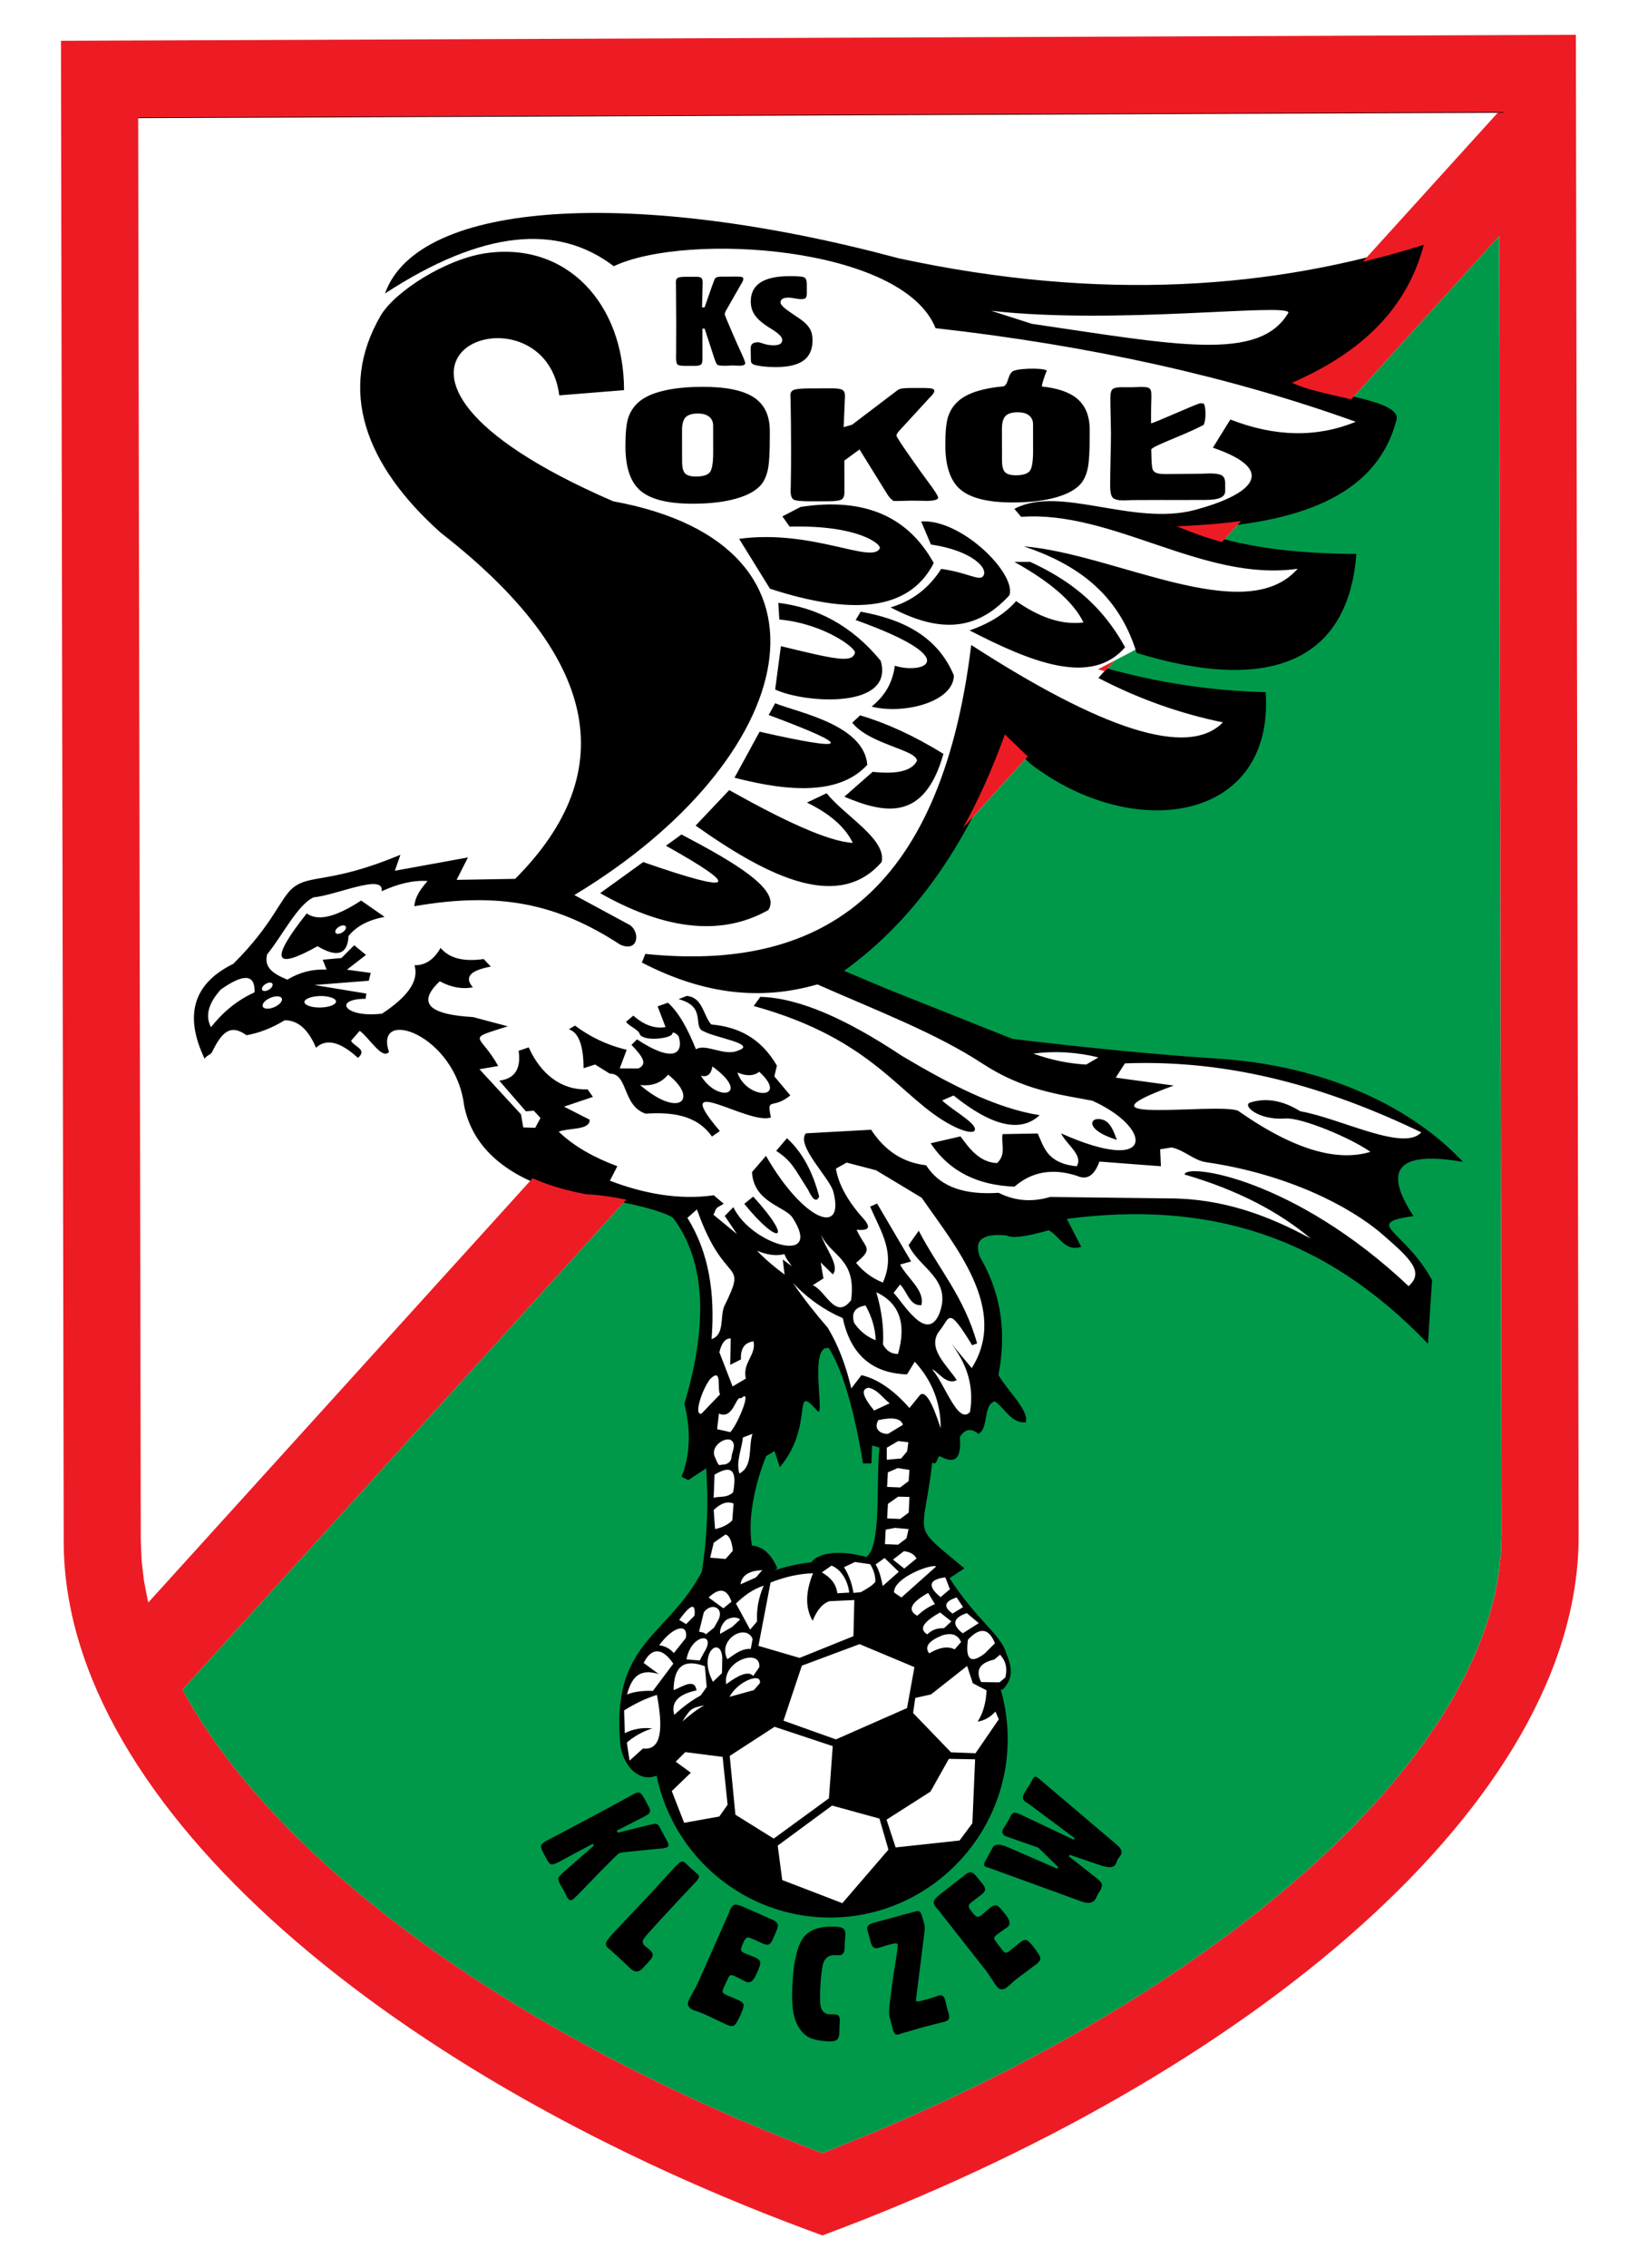
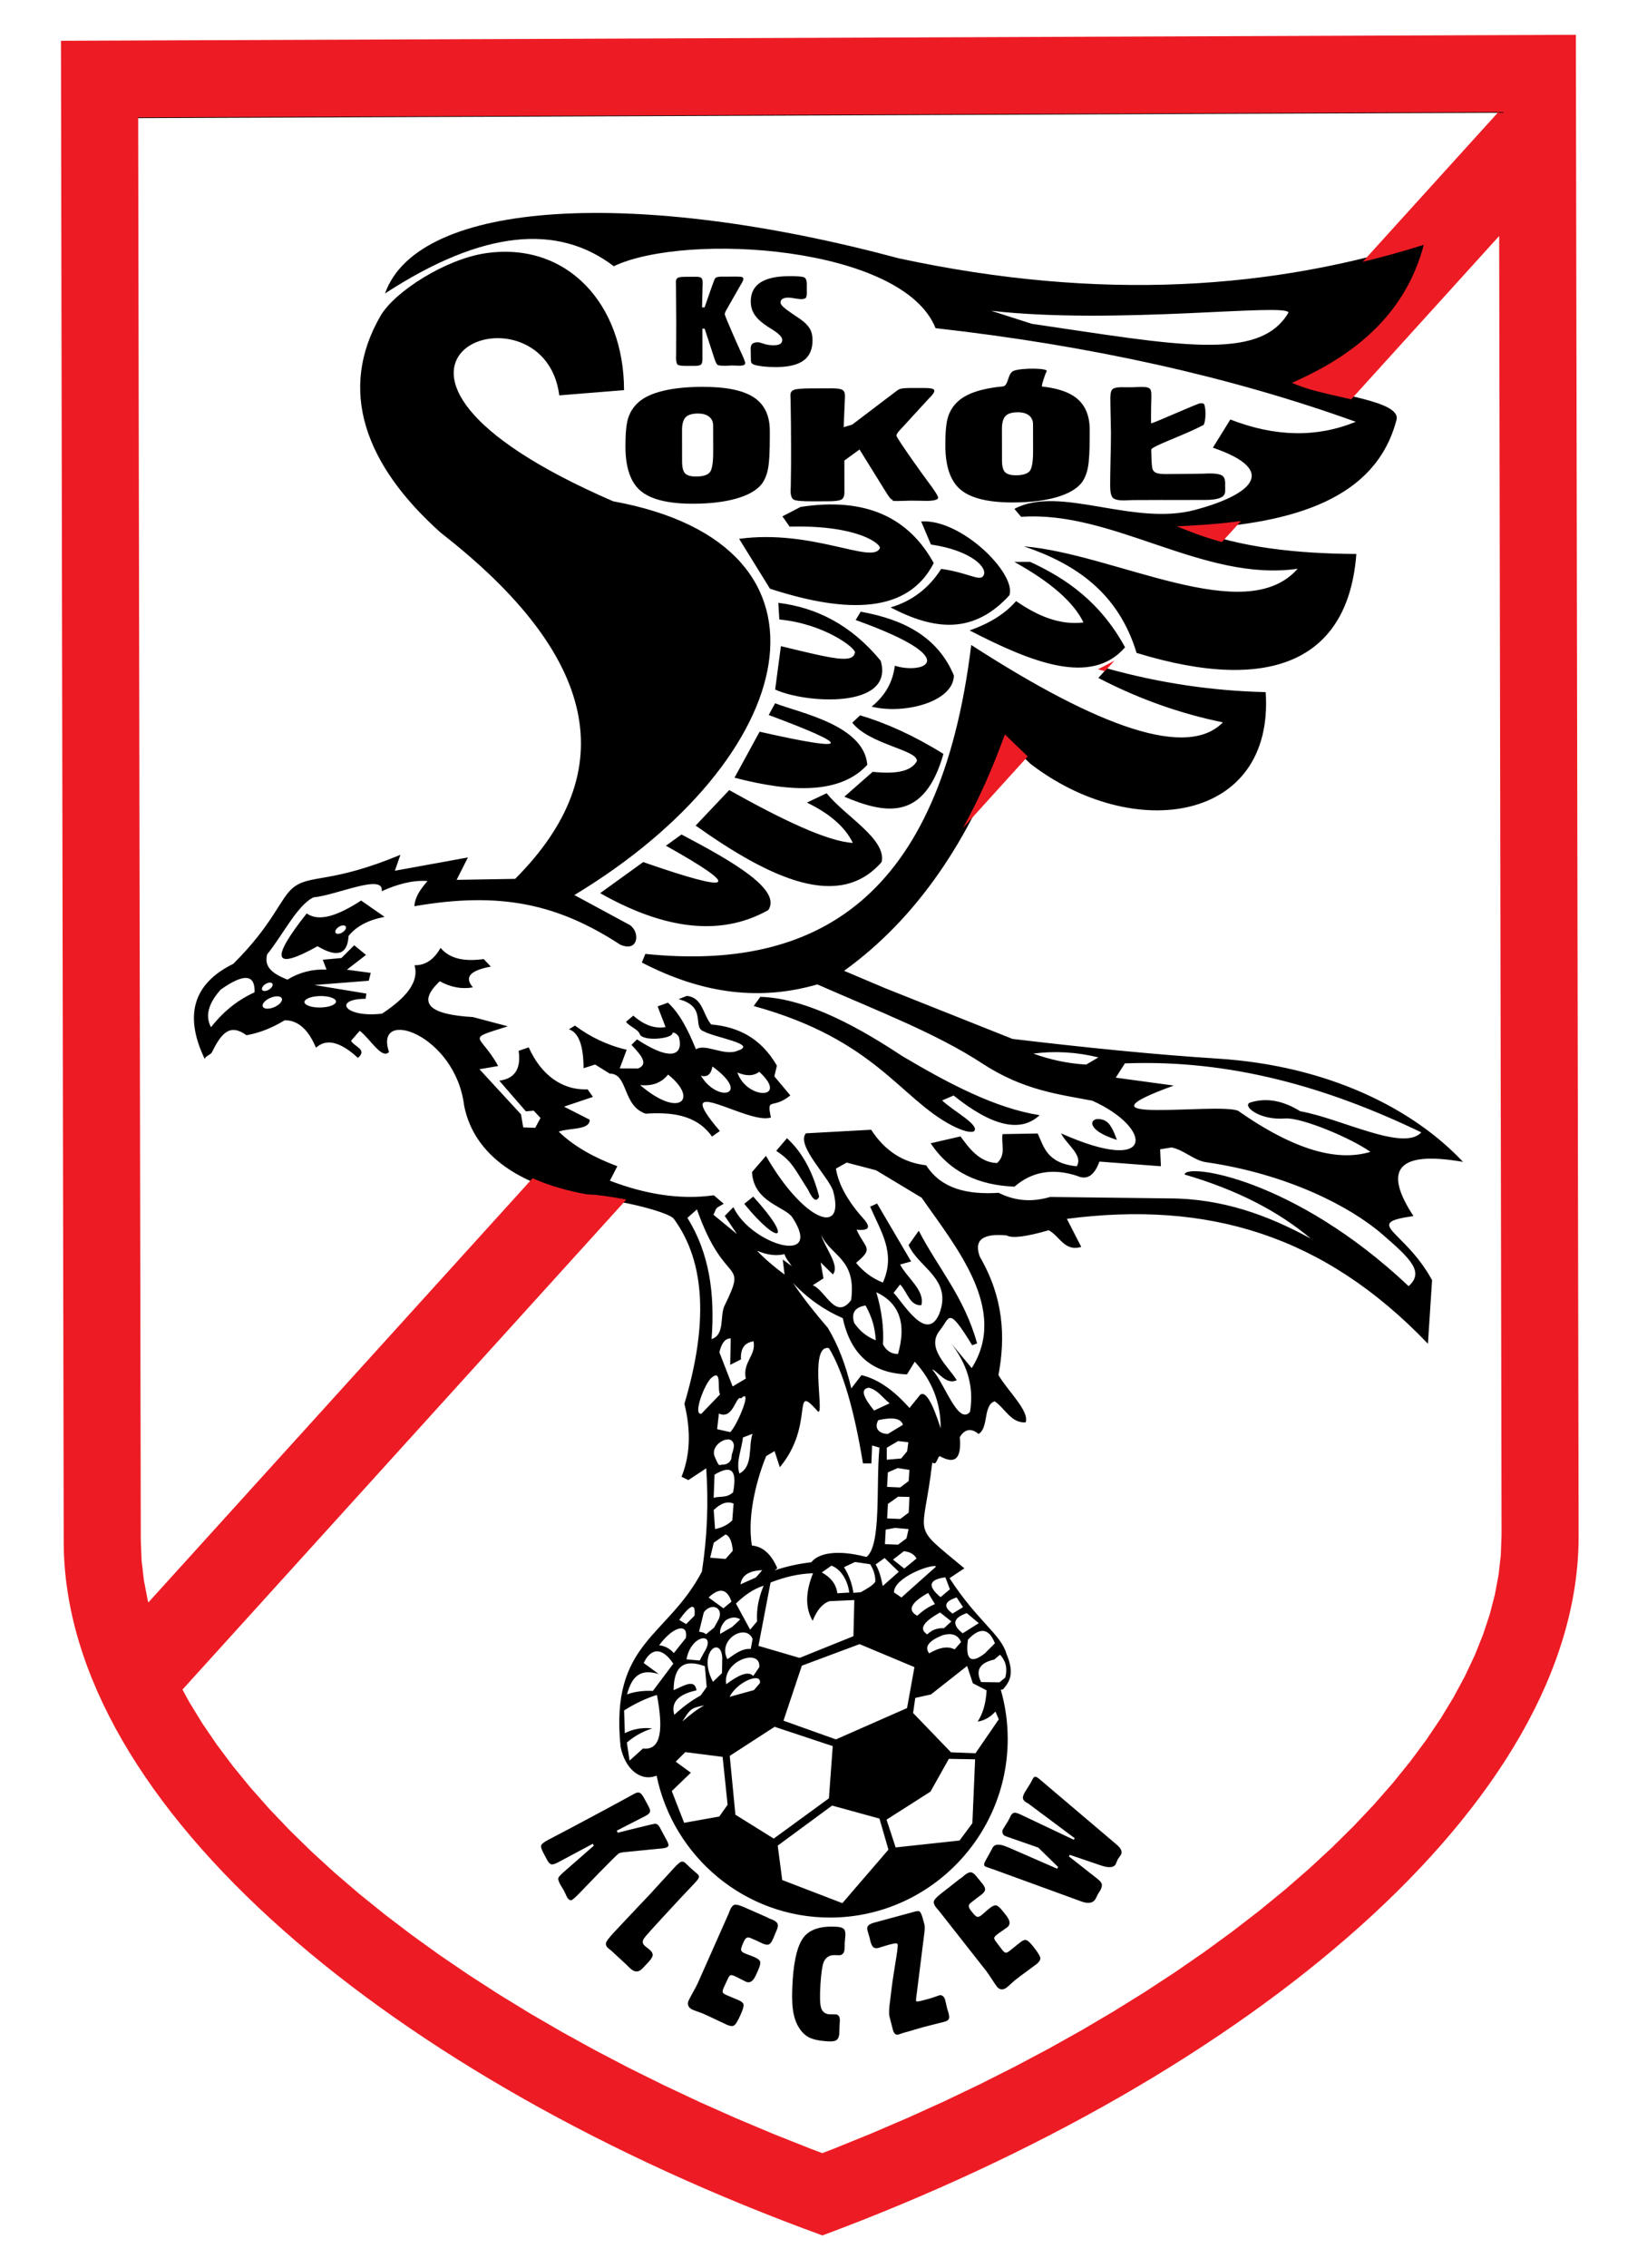
<svg xmlns="http://www.w3.org/2000/svg" width="194" height="267" viewBox="0 0 194 267" fill="none">
  <g filter="url(#filter0_d_782_5834)">
    <path d="M187.491 10.839L18.509 11.504L18.826 185.054L38.624 219.441L106.531 256.099L168.136 218.931L187.808 184.39L187.491 10.839Z" fill="white" stroke="black" stroke-width="1.058" />
-     <path fill-rule="evenodd" clip-rule="evenodd" d="M184.159 25.893L184.438 178.806L184.348 181.229L184.091 183.508L183.659 185.82L183.049 188.17L182.258 190.558L181.285 192.983L180.129 195.44L178.791 197.926L177.269 200.431L175.567 202.956L173.687 205.492L171.633 208.033L169.407 210.572L167.013 213.108L164.457 215.634L161.747 218.142L158.882 220.629L155.87 223.092L152.715 225.526L149.425 227.927L146.003 230.289L142.456 232.612L138.789 234.889L135.009 237.117L131.118 239.293L127.124 241.415L123.03 243.478L118.845 245.481L114.575 247.416L110.22 249.286L105.79 251.083L104.428 251.606L103.064 251.094L98.627 249.331L94.266 247.496L89.988 245.594L85.796 243.624L81.695 241.594L77.693 239.503L73.794 237.358L70.006 235.16L66.331 232.911L62.776 230.616L59.346 228.281L56.047 225.906L52.882 223.497L49.861 221.058L46.988 218.594L44.268 216.106L41.703 213.601L39.301 211.084L37.065 208.562L35.002 206.037L33.112 203.517L31.401 201.005L29.871 198.511L29.064 197.031L81.338 139.35C82.717 139.633 86.647 140.519 87.265 141.375C87.487 141.677 87.698 141.988 87.897 142.306C89.646 145.107 90.36 148.311 90.438 151.587C90.484 153.472 90.32 155.366 90.025 157.228C89.695 159.311 89.198 161.372 88.6 163.394C89.276 166.187 89.347 169.062 88.35 171.779L88.627 171.914L91.111 170.279L91.156 170.95C91.43 175.071 91.27 179.113 90.641 183.199L90.631 183.263L90.6 183.322C89.681 185.073 88.554 186.584 87.248 188.063C86.152 189.303 84.968 190.48 83.938 191.775C82.812 193.191 81.989 194.634 81.488 196.38C80.815 198.725 80.818 201.276 81.061 203.683C81.22 204.482 81.532 205.294 82.047 205.933C82.438 206.418 82.961 206.814 83.588 206.928C83.991 207.002 84.391 206.949 84.771 206.797L85.208 206.623L85.302 207.082C87.251 216.583 95.66 223.517 105.419 223.478C116.76 223.434 125.902 214.097 125.882 202.811C125.878 200.898 125.609 198.996 125.081 197.158L124.953 196.715L125.412 196.66C125.445 196.656 125.479 196.651 125.512 196.646C125.555 196.594 125.598 196.542 125.641 196.488C125.949 196.099 126.164 195.718 126.226 195.217C126.318 194.472 126.044 193.634 125.757 192.959L125.747 192.935L125.74 192.909C125.588 192.358 125.292 191.865 124.955 191.408C124.508 190.801 123.981 190.231 123.476 189.673C122.789 188.916 122.109 188.159 121.46 187.368C120.61 186.33 119.822 185.251 119.093 184.126L118.883 183.8L120.514 182.718C119.999 182.291 119.482 181.867 118.967 181.439C118.499 181.05 118.028 180.658 117.581 180.246C116.991 179.701 116.393 179.084 116.145 178.302C115.871 177.438 116.052 176.392 116.197 175.516C116.317 174.794 116.448 174.075 116.565 173.353C116.732 172.331 116.874 171.306 116.993 170.278L117.046 169.816L117.553 169.963C117.58 169.911 117.606 169.853 117.621 169.821C117.748 169.548 117.886 169.185 118.241 169.162C118.332 169.155 118.423 169.176 118.503 169.221C118.809 169.39 119.506 169.737 119.862 169.533C120.372 169.241 120.281 167.807 120.242 167.339L120.232 167.216L120.294 167.11C120.914 166.041 121.892 165.785 122.832 166.436C123.547 165.637 123.066 163.205 124.627 162.716L124.809 162.659L124.966 162.766C125.409 163.068 125.775 163.466 126.136 163.858C126.678 164.447 127.236 165.08 128.048 165.172C128.026 164.812 127.808 164.392 127.658 164.131C127.273 163.461 126.757 162.817 126.282 162.208C125.783 161.566 125.25 160.898 124.844 160.193L124.772 160.068L124.799 159.926C125.715 155.051 125.191 150.643 122.663 146.292L122.648 146.266L122.637 146.237C122.376 145.562 122.209 144.737 122.618 144.081C123.289 143.005 125.095 143.065 126.184 143.17L126.269 143.178L126.342 143.22C126.672 143.409 127.455 143.337 127.814 143.293C128.868 143.163 129.97 142.869 130.989 142.574L131.139 142.53L131.277 142.601C131.756 142.845 132.134 143.228 132.505 143.607C133.091 144.204 133.572 144.691 134.348 144.626L132.637 141.289L133.192 141.217C136.908 140.735 140.666 140.537 144.408 140.75C147.934 140.951 151.418 141.519 154.805 142.517C162.871 144.893 169.606 149.471 175.437 155.398L175.859 148.915C174.958 147.286 173.855 145.948 172.552 144.624C172.139 144.204 171.688 143.781 171.307 143.332C171.038 143.015 170.733 142.597 170.833 142.155C170.938 141.693 171.417 141.47 171.825 141.334C172.121 141.234 172.433 141.163 172.738 141.101C172.962 141.057 173.186 141.016 173.411 140.98C172.477 139.482 171.29 137.161 172.188 135.617C172.73 134.685 173.837 134.336 174.844 134.203C175.578 134.107 176.34 134.11 177.077 134.154C177.651 134.188 178.225 134.249 178.797 134.327C175.718 131.295 171.956 128.907 168.022 127.159C162.659 124.777 156.827 123.502 150.976 123.131C147.126 122.887 143.281 122.561 139.442 122.189C135.219 121.779 131.001 121.311 126.788 120.809L126.737 120.802L111.667 114.804L106.205 112.491L106.771 112.083C112.835 107.718 117.454 101.984 121.003 95.583L128.626 87.17L129.209 87.733C132.802 90.491 137.197 92.497 141.731 93C145.39 93.407 149.358 92.82 152.293 90.441C155.493 87.845 156.485 83.923 156.29 79.974C150.039 79.801 143.874 78.852 137.852 77.175L137.718 77.138L138.849 75.891L141.415 74.55L141.569 74.598C143.87 75.303 146.23 75.887 148.613 76.242C150.551 76.53 152.541 76.671 154.5 76.54C157.547 76.337 160.523 75.465 162.808 73.356C165.504 70.87 166.588 67.265 166.911 63.716C161.828 63.666 156.48 63.27 151.503 61.927L153.747 59.451C153.992 59.417 154.238 59.382 154.483 59.345C156.42 59.053 158.355 58.651 160.228 58.073C163.408 57.091 166.503 55.561 168.743 53.041C170.18 51.425 171.135 49.545 171.683 47.461L171.684 47.457L171.685 47.453C171.706 47.378 171.714 47.303 171.699 47.226C171.589 46.632 170.248 46.133 169.765 45.963C169.104 45.73 168.419 45.544 167.74 45.373C167.403 45.287 167.066 45.206 166.728 45.127L184.159 25.893ZM103.743 163.503C103.736 163.247 103.719 162.985 103.713 162.874C103.67 162.114 103.611 161.356 103.582 160.595C103.552 159.806 103.541 158.956 103.658 158.173C103.747 157.581 103.946 156.809 104.536 156.521C104.781 156.402 105.047 156.389 105.309 156.449L105.471 156.486L105.557 156.628C106.582 158.319 107.3 160.342 107.853 162.234C108.593 164.769 109.124 167.397 109.558 170.004L109.84 170.003L109.926 167.771L111.586 168.248L111.555 168.571C111.41 170.099 111.397 171.663 111.374 173.197C111.36 174.093 111.346 174.99 111.312 175.886C111.282 176.707 111.235 177.533 111.139 178.348C111.016 179.384 110.755 181.037 109.878 181.724L109.724 181.844L109.534 181.795C108.232 181.453 106.688 181.191 105.339 181.386C104.683 181.481 103.873 181.725 103.45 182.275L103.348 182.408L103.181 182.426C101.738 182.585 100.316 182.901 98.939 183.363L96.772 184.091L98.65 182.622C98.148 181.553 97.375 180.57 96.108 180.456L95.807 180.429L95.756 180.133C95.551 178.933 95.554 177.684 95.668 176.474C95.795 175.12 96.065 173.766 96.424 172.454C96.707 171.417 97.051 170.373 97.466 169.381L97.516 169.261L99.032 168.362L99.576 170.024C100.544 168.693 101.141 167.235 101.455 165.591C101.567 165 101.629 164.414 101.719 163.822C101.777 163.438 101.856 162.882 102.266 162.712C102.579 162.583 102.891 162.75 103.136 162.939C103.345 163.1 103.55 163.3 103.743 163.503Z" fill="#00994A" />
    <path fill-rule="evenodd" clip-rule="evenodd" d="M97.829 169.534L98.811 168.952L99.432 170.85C103.583 165.863 100.791 160.819 103.771 164.116C104.939 165.796 102.7 156.256 105.221 156.834C106.904 159.61 108.217 164.238 109.225 170.399L110.219 170.397L110.3 168.289L111.165 168.537C110.738 173.018 111.421 180.02 109.636 181.418C105.945 180.449 103.887 181.066 103.14 182.039C101.645 182.204 100.199 182.529 98.815 182.994L99.134 182.744C98.427 181.076 97.431 180.184 96.144 180.068C95.508 176.343 96.916 171.716 97.829 169.534ZM52.924 32.66C56.862 21.567 82.554 20.232 113.439 28.518C137.175 33.63 157.625 32.22 175.829 26.348C173.934 34.488 168.37 39.658 160.746 43.162C164.518 44.628 172.717 45.271 172.063 47.562C169.642 56.785 160.112 59.716 148.011 60.376C153.649 62.572 160.269 63.286 167.338 63.33C166.43 75.468 157.776 79.977 141.454 74.975C139.298 67.88 134.257 64.486 128.174 62.429C138.925 63.309 154.252 72.101 160.426 65.07C149.308 66.662 138.708 58.172 127.856 58.957L127.062 58.02C132.358 55.156 141.02 60.111 148.379 58.131C154.871 56.384 158.374 53.532 150.442 50.815L152.498 47.497C157.782 49.555 162.705 49.643 167.268 47.764C152.556 42.469 136.059 38.795 117.775 36.743C113.925 27.058 88.434 25.398 79.87 29.448C73.317 24.443 64.492 25.121 52.924 32.66ZM124.325 34.695C138.996 36.371 159.298 33.738 159.341 34.916C155.914 40.753 146.117 38.717 129.125 36.232L124.325 34.695ZM32.427 119.04C33.729 117.403 35.321 115.958 37.563 114.936C37.635 112.797 36.31 112.687 33.588 114.602C32.108 116.242 31.722 117.722 32.427 119.04ZM134.933 144.905L133.242 141.607C149.826 139.454 163.492 143.486 175.772 156.308L176.259 148.827C173.011 142.861 167.979 142.153 174.068 141.278C170.624 136.04 171.851 133.5 179.902 134.899C174.083 128.689 164.103 123.572 151.001 122.741C143.741 122.28 135.596 121.466 126.836 120.421L111.818 114.443L107.001 112.403C115.548 106.25 121.781 97.033 126.097 85.279L128.952 88.032C141.084 97.363 157.694 94.93 156.661 79.593C150.561 79.453 144.334 78.574 137.959 76.799L136.955 77.927C141.99 80.538 146.86 82.178 151.62 83.153C147.499 87.395 137.268 83.917 121.976 74.042C118.322 104.072 103.621 112.462 83.591 110.415L83.179 111.429C90.577 115.258 97.282 115.896 103.853 114.006C111.038 117.166 117.869 119.77 123.298 123.325C128.093 126.466 132.285 126.942 136.232 127.695C143.369 130.885 143.784 136.553 132.559 131.542C133.173 132.835 135.214 134.121 134.401 135.418C130.833 135.059 130.523 133.052 129.806 131.558L125.663 131.63C125.483 132.835 126.119 134.035 125.02 135.038C122.907 134.983 121.64 133.154 120.713 131.9L117.2 132.708C119.484 136.152 122.894 137.65 127.071 137.817C129.125 136.036 131.588 135.614 134.458 136.55C135.606 137.077 136.478 136.516 137.078 134.864L144.318 135.414L144.229 133.419L145.58 133.199C147.089 133.519 148.204 134.729 149.628 134.935C159.169 136.322 166.56 140.108 170.39 143.416C173.795 146.358 175.342 147.88 173.497 149.53C159.988 136.782 147.224 135.013 147.107 136.388C153.324 138.197 158.205 140.758 161.98 143.936C156.965 141.206 151.59 139.201 145.224 139.198L131.275 139.03C129.371 139.583 127.383 139.626 125.203 138.542C121.526 138.776 118.444 138.072 116.665 135.298C113.965 134.998 111.807 133.604 110.188 131.116L102.5 131.539C101.297 132.958 105.304 136.781 105.73 138.399C107.125 143.684 102.263 141.943 97.798 134.192L96.155 136.1C96.347 139.685 100.069 140.142 100.926 141.462C104.641 147.187 96.042 144.647 93.96 140.231L92.945 141.262L94.384 143.4L91.6 141.113C91.8 140.902 91.788 140.445 92.13 140.236L92.823 139.832L91.656 138.83C87.638 139.408 83.439 138.662 79.415 137.115L80.292 135.41C77.547 134.387 75.187 133.076 73.385 131.34C74.604 130.873 77.064 131.197 77.038 129.937L74.013 128.396L77.415 127.249L76.791 126.36C73.684 126.487 71.255 124.547 69.856 121.419L68.666 121.822C68.972 123.935 68.213 125.108 66.385 125.339L69.519 128.95L70.445 128.871L71.243 129.733L70.618 130.888L69.206 130.842L68.949 129.309L64.052 123.993L66.252 123.614C64.145 119.736 62.225 120.576 67.391 118.939L63.29 117.85C58.331 117.567 56.54 116.31 59.377 113.634C60.679 114.347 61.979 114.587 63.278 114.352C62.119 113.015 63.235 112.315 65.387 111.907L64.553 111.022C62.447 111.31 60.635 111.079 59.468 109.708C58.684 111.095 57.662 111.776 56.401 111.747C56.991 113.773 55.304 115.646 52.58 117.447C48.123 117.971 46.765 115.71 50.642 115.698L50.727 115.083L44.611 114.076L51.012 113.573L51.245 112.649L48.438 112.273L50.687 110.532L49.299 109.394L47.794 110.897L45.591 111.1L46.042 112.261C44.384 112.185 42.845 112.581 41.423 113.445C39.772 112.753 38.653 112.059 39.04 110.472C40.862 108.234 42.592 104.668 44.504 103.756C47.181 103.516 52.868 100.875 52.535 103.036C54.336 102.224 56.136 101.705 57.936 101.833C57.152 102.737 56.458 103.666 56.385 104.8C66.491 103.045 73.265 104.522 80.63 109.323C82.824 110.289 82.988 107.787 81.741 107.001L75.23 103.484C101.69 87.533 108.254 62.316 79.805 57.126C42.744 41.069 71.632 30.258 73.453 44.654L81.081 44.04C81.075 33.849 74.323 26.529 64.79 27.919C60.059 28.609 54.051 32.441 52.399 35.295C47.344 44.02 50.544 52.837 59.497 60.832C78.043 75.271 80.963 88.853 68.255 101.579L61.36 101.695L62.694 99.057L54.089 100.623L54.741 98.744C46.549 102.162 44.119 101.015 42.123 102.601C40.57 103.835 39.793 106.889 35.047 111.587C30.35 113.896 29.228 117.623 31.681 122.768C31.827 122.404 32.387 122.303 32.544 121.986C33.641 119.767 34.633 118.556 36.608 119.988C38.11 119.727 39.611 119.141 41.11 118.226C42.665 118.218 43.893 119.297 44.796 121.464C46.005 120.343 47.651 120.739 49.735 122.654C50.936 121.649 49.2 121.306 48.933 120.632L49.947 119.471C51.097 120.299 52.577 122.917 53.397 121.954C51.575 116.622 61.22 119.853 62.25 128.301C63.451 134.284 69.033 137.753 76.669 139.119C79.987 139.21 86.352 140.774 86.946 141.605C90.734 146.762 90.945 154.147 88.192 163.385C88.984 166.581 88.872 169.444 87.853 171.974L88.656 172.364L90.764 170.976C91.036 175.079 90.885 179.028 90.252 183.14C86.165 190.926 79.421 191.439 80.672 203.74C81.191 206.388 83.031 207.913 84.917 207.161C86.877 216.712 95.34 223.909 105.42 223.869C116.927 223.824 126.295 214.363 126.274 202.808C126.27 200.811 125.985 198.878 125.458 197.048C125.547 197.038 125.637 197.023 125.722 197.003C126.476 196.125 127.131 195.181 126.119 192.804C125.499 190.547 122.699 188.972 119.423 183.912L121.171 182.752C114.705 177.361 116.33 179.46 117.383 170.321L117.617 170.389C117.927 170.449 118.079 169.435 118.312 169.563C120.098 170.548 120.844 169.824 120.634 167.305C121.196 166.336 122.014 166.212 122.832 166.933C124.063 166.24 123.344 163.528 124.745 163.089C125.959 163.916 126.668 165.674 128.389 165.57C128.846 164.213 126.254 161.853 125.185 159.996C126.039 155.452 125.765 150.847 123.004 146.094C122.244 144.13 123.291 143.285 126.146 143.559C126.782 143.924 128.434 143.721 131.098 142.95C132.377 143.604 132.98 145.524 134.933 144.905ZM88.95 206.814L87.171 205.518L88.294 204.391L92.693 204.953L93.28 210.588L92.303 211.972L88.159 212.714L86.706 208.976L88.95 206.814ZM98.817 201.41L105.664 203.684L105.214 209.83L98.715 214.571L94.199 211.76L93.531 204.834L98.817 201.41ZM99.183 215.4L99.714 219.45L106.798 222.173L112.225 215.872L111.166 212.215L105.589 210.684L99.183 215.4ZM119.342 205.183L122.434 205.239L122.112 212.764L120.601 214.799L113.073 215.612L112.003 212.343L117.175 209.044L119.342 205.183ZM124.828 199.614L125.223 200.528L122.479 204.527L119.592 204.413L115.129 199.783L115.388 198.009L117.237 197.599L121.492 194.247L122.165 196.283L123.787 197.119C123.71 198.616 123.358 199.843 122.734 200.799C123.524 200.675 124.222 200.28 124.828 199.614ZM99.863 200.69L106.04 202.893L114.417 199.205L115.287 194.384L108.825 191.677L102.026 194.213L99.863 200.69ZM103.34 183.334C101.709 183.377 100.04 183.755 98.34 184.424L96.913 191.88L101.762 193.299L108.102 190.742L108.206 186.488L105.287 186.619C104.488 186.879 103.82 187.627 103.3 188.927C102.465 187.514 102.39 185.701 103.34 183.334ZM97.528 184.796C96.928 186.201 96.668 187.604 96.749 189.006L95.935 189.972L94.264 186.898C95.232 185.959 96.286 185.191 97.528 184.796ZM112.157 171.458L113.323 170.947L114.697 171.165L114.606 172.48L113.609 173.231L112.064 173.165L112.157 171.458ZM112.164 175.167L113.368 174.316L114.703 174.346L114.612 176.191L113.616 176.94L112.071 176.876L112.164 175.167ZM125.306 196.175L123.143 196.146C122.445 194.761 122.962 193.876 124.693 193.49L125.375 192.919C125.977 193.592 126.295 194.423 125.988 195.604L125.306 196.175ZM121.593 191.149C121.259 193.51 121.921 194.051 123.579 192.768L124.768 191.576C124.059 189.789 123.001 189.647 121.593 191.149ZM120.974 190.403C119.664 189.382 119.824 188.589 121.454 188.025L122.867 189.207L120.974 190.403ZM117.029 192.763C118.168 192.086 119.186 191.861 120.025 192.296L120.782 191.423C120.445 190.674 119.825 190.272 118.58 190.637C116.95 191.299 116.432 192.008 117.029 192.763ZM116.797 190.53C117.276 190.067 117.882 189.763 118.768 189.802L119.639 189.005L118.31 187.95C116.041 189.215 115.93 189.985 116.797 190.53ZM119.78 188.076L121.013 187.323L120.261 186.182C118.806 186.643 118.646 187.274 119.78 188.076ZM119.465 185.217L118.933 183.812C116.98 184.069 116.791 184.847 118.365 186.145L119.465 185.217ZM115.617 188.339C116.263 187.74 116.951 187.264 117.701 186.968L116.902 185.646C114.596 186.949 114.584 187.757 115.617 188.339ZM117.845 182.538L113.754 186.188L112.88 185.586C112.843 183.839 117.325 182.187 117.845 182.538ZM111.904 178.197L112.994 177.99L114.596 178.132L114.352 179.22L113.357 179.97L111.812 179.905L111.904 178.197ZM115.528 181.6L114.089 182.78L112.759 181.725L114.048 180.735C114.794 180.821 115.288 181.11 115.528 181.6ZM110.712 182.3L111.773 181.539L113.446 183.161L111.551 184.834C111.36 183.812 111.105 182.917 110.712 182.3ZM106.994 182.618C107.558 183.528 107.94 184.53 108.1 185.642L108.973 185.563C109.655 185.169 110.299 184.838 110.677 184.345C110.714 183.588 110.433 182.818 110.067 182.266L108.283 182.007L106.994 182.618ZM104.378 183.234C105.413 183.813 106.079 184.599 106.204 185.688L107.607 185.607C107.452 184.253 106.679 182.875 105.514 182.434L104.378 183.234ZM81.413 203.265L81.732 205.392L83.309 203.967C85.52 204.222 85.7 201.595 84.956 197.657C83.666 198.057 82.378 198.666 81.09 199.485L81.174 202.163C82.146 201.662 83.224 201.473 84.41 201.599C83.305 201.946 82.305 202.501 81.413 203.265ZM81.435 197.601C82.355 197.229 83.559 197.138 84.48 197.187L86.887 193.978C85.567 192.015 84.285 192.082 83.394 193.897L85.177 195.203C83.135 194.583 82.041 195.288 81.435 197.601ZM86.999 200.001C87.911 199.158 88.912 198.375 90.11 197.719L90.816 196.723L90.6 194.276C88.213 193.4 86.94 194.197 86.922 197.094C87.91 196.718 89.419 195.622 89.614 197.118C87.707 197.545 86.54 198.354 86.999 200.001ZM87.956 200.778C88.77 200.081 89.721 199.303 90.537 198.888C88.935 199.192 88.872 199.337 87.956 200.778ZM93.51 197.883L96.376 197.091L97.083 196.273C97.317 194.938 94.449 196.052 93.51 197.883ZM93.117 196.395C94.549 195.325 95.717 194.788 96.302 195.424L97.009 194.393C97.246 192.087 92.643 193.6 93.117 196.395ZM93.254 193.45C94.402 192.64 95.053 192.192 96.013 192.234L96.224 191.062C95.43 189.15 92.033 191.161 93.254 193.45ZM91.558 196.118L92.62 195.084L92.652 193.276C92.505 190.628 89.7 192.649 91.558 196.118ZM88.438 193.469L89.996 193.605L90.49 192.681C92.091 190.228 88.999 190.394 88.438 193.469ZM86.949 192.73C86.465 192.189 85.886 191.883 85.213 191.815C86.921 189.491 88.678 189.201 88.363 190.952L86.949 192.73ZM92.399 190.474L93.813 189.653L94.768 188.762C94.28 188.447 93.725 188.474 93.103 188.84C92.664 189.232 92.327 189.88 92.399 190.474ZM90.734 190.516L91.689 189.733L92.253 188.702C92.817 187.34 91.341 186.766 90.481 187.928L89.919 190.2C90.191 190.306 90.427 190.235 90.734 190.516ZM87.58 188.826C88.934 186.953 89.535 186.785 89.385 188.323L88.395 189.319L87.58 188.826ZM91.045 186.188L92.782 187.458L93.737 186.674C93.214 185.139 92.317 184.977 91.045 186.188ZM94.804 184.635L96.615 183.828L97.36 182.97C95.796 183.031 94.944 183.585 94.804 184.635ZM91.226 181.499L91.648 179.735L93.033 178.768C93.531 178.909 93.817 179.691 93.89 180.688L93.039 181.652L91.226 181.499ZM91.806 178.132C92.543 177.977 93.236 177.69 93.831 177.109L93.987 175.132C93.275 174.815 92.492 175.068 91.641 175.889L91.806 178.132ZM91.639 174.448C92.402 174.23 93.168 174.508 93.931 173.797C94.335 171.604 94.034 170.343 91.741 171.723L91.639 174.448ZM52.878 106.055L50.115 104.131C47.459 105.856 45.175 106.706 43.705 105.645C39.367 111.117 39.791 112.405 44.98 109.509C47.295 110.888 48.514 110.486 48.631 108.304C49.549 107.16 50.965 106.41 52.878 106.055ZM47.494 107.226C47.822 107.021 48.187 107.003 48.299 107.184C48.41 107.365 48.23 107.681 47.898 107.886C47.572 108.089 47.207 108.108 47.097 107.927C46.986 107.746 47.162 107.43 47.494 107.226ZM38.856 113.958C39.187 113.754 39.548 113.735 39.66 113.917C39.771 114.098 39.593 114.412 39.263 114.615C38.932 114.82 38.571 114.838 38.46 114.657C38.348 114.476 38.526 114.161 38.856 113.958ZM39.281 115.653C39.88 115.351 40.532 115.323 40.735 115.59C40.935 115.856 40.615 116.319 40.018 116.617C39.419 116.92 38.766 116.947 38.566 116.68C38.361 116.415 38.684 115.952 39.281 115.653ZM45.056 115.384C46.069 115.319 47.004 115.568 47.139 115.935C47.269 116.301 46.553 116.655 45.535 116.716C44.521 116.781 43.588 116.532 43.452 116.166C43.322 115.8 44.043 115.447 45.056 115.384ZM88.472 115.359C90.358 115.542 90.385 117.599 91.343 118.719C94.421 118.994 97.147 120.225 99.087 123.568L98.789 124.834L100.668 127.076C98.546 128.807 97.852 127.159 98.381 129.669C95.804 130.635 86.196 124.024 92.368 131.27L91.439 131.919C89.569 129.247 86.445 129.044 83.628 129.224C80.858 128.301 81.591 124.497 79.394 124.506L77.673 123.437L76.313 123.873C76.309 121.195 75.733 119.666 74.586 119.288L75.302 118.855C77.066 120.162 79.061 121.157 81.394 121.7L80.575 123.891L82.755 123.903C83.863 123.414 83.335 122.56 81.956 121.124L82.61 120.476C86.822 123.257 88.087 122.18 87.543 120.205C87.476 119.963 86.827 119.456 86.775 119.786C86.677 120.413 83.225 120.758 82.922 119.832C82.745 119.292 81.64 118.918 81.317 118.401L82.174 117.68C83.442 118.8 84.709 119.248 85.973 119.028L85.037 116.592L86.254 116.157C87.569 117.341 88.618 119.313 89.55 121.647C90.705 120.906 92.938 122.529 94.523 121.787C96.824 121.02 91.821 120.282 90.471 119.53C89.054 119.058 90.928 116.636 87.506 115.742L88.472 115.359ZM94.432 124.374C95.484 124.827 96.344 124.799 97.011 124.294C100.59 127.592 95.522 127.613 94.432 124.374ZM91.495 123.669C96.135 127.045 92.091 128.011 90.136 124.751C90.876 124.962 91.329 124.6 91.495 123.669ZM86.269 124.622C85.468 125.622 84.353 125.997 82.977 125.854C87.649 129.867 89.903 127.485 86.269 124.622ZM96.352 116.548L97.138 115.469C101.759 115.601 107.295 118.095 113.837 122.434C119.388 125.728 124.871 128.595 130.034 129.401C127.805 131.494 124.427 130.721 119.901 127.086L118.548 127.665C119.8 128.874 123.058 130.579 122.304 131.296C121.932 131.501 120.968 131.272 119.669 130.593C113.608 127.426 110.674 120.496 96.352 116.548ZM139.136 132.306C135.047 131.045 136.004 129.349 137.613 129.988C138.364 130.295 138.742 131.245 139.136 132.306ZM100.275 132.111C102.126 133.808 103.336 136.155 104.065 138.991C103.795 139.586 103.407 139.563 102.757 138.183C101.138 135.666 100.867 134.818 99.007 133.601L100.275 132.111ZM96.299 138.986L95.243 139.839C99.287 144.822 101.183 144.342 96.299 138.986ZM88.542 141.492L89.669 140.497C93.003 149.959 95.75 146.06 92.867 151.94C92.374 153.215 92.942 155.263 91.391 155.765C91.806 150.488 91.136 145.622 88.542 141.492ZM92.312 157.317L93.872 161.341L95.423 160.415C95.02 158.46 96.665 157.7 96.333 156.028C95.274 156.174 94.781 156.882 94.855 158.155L93.585 158.797L93.65 155.685C93.014 155.666 92.568 156.211 92.312 157.317ZM92.255 164.53C93.973 165.325 94.274 162.26 94.863 162.752C96.272 161.379 94.516 165.747 93.6 166.717L92.046 166.369L92.255 164.53ZM90.207 164.538L92.392 162.267C92.013 161.656 92.691 159.06 91.258 160.432C90.341 161.521 89.219 164.802 90.207 164.538ZM93.743 167.706C94.361 168.232 93.746 169.109 93.746 169.615C93.747 170.121 93.303 170.536 92.759 170.538C92.215 170.54 92.334 170.939 91.769 169.623C91.204 168.307 93.125 167.182 93.743 167.706ZM94.668 171.592C94.241 170.18 94.945 168.763 95.083 167.347L96.212 166.919C95.697 168.476 96.313 170.737 94.668 171.592ZM112.028 168.554L113.368 167.77L114.568 167.907L114.429 168.968L113.724 169.819L112.031 169.968L112.028 168.554ZM113.929 165.858L112.166 166.926C111.295 166.953 110.425 166.344 111.033 165.305C112.753 164.922 113.718 165.107 113.929 165.858ZM110.538 164.175L112.371 163.32C111.546 162.71 111.003 161.746 109.897 161.49C108.839 161.649 109.336 162.708 110.538 164.175ZM96.737 145.349C97.632 146.287 98.715 147.225 99.99 148.164L99.775 146.397L100.835 147.171C100.552 146.701 100.128 146.302 99.986 145.761C98.997 146 97.914 145.862 96.737 145.349ZM100.98 149.151C102.242 151.02 103.633 152.758 105.084 154.437C106.286 156.436 107.208 158.813 107.85 161.569L109.048 160.009C110.931 160.448 112.815 161.737 114.702 163.875L115.969 162.315C116.58 161.839 117.383 163.156 118.377 166.265C118.394 163.271 117.376 160.659 115.326 158.427L114.412 159.916C110.292 159.79 107.77 157.583 106.846 153.299C104.71 152.373 102.742 151.018 100.98 149.151ZM109.438 141.763C107.598 139.743 106.372 137.721 106.038 135.695L107.307 134.983L110.768 135.888L116.139 139.12C120.078 144.808 126.422 152.256 122.035 159.179L119.63 156.29C121.349 158.557 122.366 161.121 121.832 164.343C120.423 165.927 118.862 161.007 117.376 159.34C117.988 159.477 119.026 161.242 120.273 160.6C119.191 158.883 116.604 156.8 118.284 154.729C119.492 153.24 119.193 151.762 122.089 156.488L122.668 156.274C121.152 150.787 118.087 147.429 115.796 143.007L114.599 144.696C115.799 147.406 119.819 148.69 118.198 152.825C116.699 156.232 113.985 151.512 112.832 150.322L113.599 149.335C114.434 150.146 114.706 151.88 116.106 151.769C116.541 150.029 114.435 148.58 113.6 146.986L114.897 146.623L110.887 139.8L110.071 140.172C111.347 143.147 113.118 145.626 111.571 149.109C110.329 148.615 109.278 147.842 108.413 146.788C110.576 144.99 109.491 145.159 108.473 142.88C110.278 143.068 109.893 142.345 109.438 141.763ZM110.794 150.243C113.524 151.529 114.377 153.952 113.349 157.517C112.572 157.519 111.983 157.144 111.583 156.392C111.697 154.435 111.434 152.385 110.794 150.243ZM110.734 155.901C110.662 154.616 110.357 153.275 109.527 151.804C108.421 151.997 107.786 152.543 108.189 153.86C108.851 154.824 109.7 155.505 110.734 155.901ZM103.31 149.424L104.57 148.617L104.243 146.736L105.675 148.142C106.554 147.148 104.75 145.034 104.287 143.48C105.468 146.045 108.48 146.268 107.831 151.174C105.976 153.633 104.817 150.007 103.31 149.424ZM139 124.983L140.077 123.304C152.571 122.816 164.038 126.15 174.987 131.424C172.928 133.734 165.482 129.768 160.731 128.939C158.686 127.665 156.719 127.322 154.835 127.913C153.841 128.258 155.857 130.034 158.96 129.79C160.877 129.64 166.798 132.134 168.995 133.721C165.189 134.869 160.174 133.623 153.397 128.876C150.877 127.888 132.817 130.636 145.837 125.914L139 124.983ZM129.282 122.15C131.838 121.819 134.396 121.97 136.957 122.598L135.52 123.442C133.439 123.329 131.36 122.899 129.282 122.15ZM78.266 103.261L83.34 99.603C94.161 103.37 95.052 102.729 86.014 97.676L87.848 96.354C93.874 99.523 99.677 102.848 98.073 105.253C92.18 108.574 85.379 107.289 78.266 103.261ZM89.515 95.306L93.471 91.128C99.812 94.684 105.089 97.178 108.029 97.345C107.14 95.497 105.339 93.915 102.624 92.597L104.944 91.499C107.105 94.197 112.007 96.883 111.425 99.592C106.464 105.307 98.421 101.622 89.515 95.306ZM94.094 89.668L97.05 84.253C107.86 86.697 108.216 86.042 98.122 82.287L98.876 80.907C101.808 82.049 109.343 83.466 109.736 88.15C106.582 91.591 100.91 91.444 94.094 89.668ZM107.031 91.907L110.363 88.98C112.901 89.24 114.866 89.014 115.576 87.71C115.682 86.39 110.013 85.779 107.963 83.191L108.891 82.325C111.916 83.228 115.153 84.661 118.703 86.866C116.462 94.776 111.911 93.964 107.031 91.907ZM98.882 79.285L99.559 74.181C105.796 75.694 108.018 76.241 108.28 74.933C108.383 74.418 104.689 71.545 99.372 71.042L99.255 69.081C103.76 69.637 107.842 71.681 111.313 75.9C112.972 81.635 102.355 80.918 98.882 79.285ZM98.272 67.418L94.639 61.546C103.257 60.377 110.356 64.582 111.209 62.648C111.395 62.227 108.788 59.902 100.588 60.108L99.735 58.903L101.879 57.79C109.522 56.612 114.602 59.02 117.56 64.399C114.567 70.258 107.548 70.432 98.272 67.418ZM110.245 81.3C112.039 79.84 112.753 78.203 112.978 76.482C116.147 77.517 121.466 75.795 108.367 71.105L108.952 70.123C113.98 71.019 118.032 73.065 119.934 77.632C119.89 80.757 114.049 82.25 110.245 81.3ZM112.476 69.618C114.989 68.888 116.976 67.376 118.442 65.082C121.667 65.546 122.913 66.557 123.379 65.936C124.059 65.026 122.05 62.918 117.229 62.214L116.081 59.5C120.785 59.164 127.317 65.631 126.477 68.189C122.287 72.769 117.718 72.361 112.476 69.618ZM121.784 72.328C124.303 71.451 126.047 70.269 127.262 68.873C129.795 70.629 132.408 71.731 135.199 71.392C134.052 69.01 131.338 66.635 127.058 64.263L128.918 64.256C133.174 66.227 137.145 68.94 140.1 74.316C136.133 78.897 129.171 76.136 121.784 72.328ZM81.246 50.681C81.243 49.112 81.352 47.989 81.576 47.304C81.8 46.621 82.171 46.037 82.696 45.546C83.346 44.931 84.309 44.462 85.596 44.144C86.881 43.821 88.435 43.658 90.265 43.651C93.036 43.64 95.058 44.044 96.333 44.868C97.609 45.687 98.248 47.007 98.251 48.824L98.252 49.418C98.255 51.298 98.182 52.609 98.031 53.348C97.881 54.087 97.62 54.685 97.259 55.144C96.66 55.862 95.678 56.415 94.296 56.809C92.917 57.201 91.246 57.403 89.265 57.411C86.363 57.422 84.303 56.932 83.086 55.939C81.865 54.947 81.251 53.193 81.246 50.681ZM87.919 52.449C87.921 53.136 88.041 53.6 88.278 53.845C88.516 54.091 88.948 54.212 89.572 54.209C90.351 54.206 90.883 54.05 91.161 53.743C91.443 53.436 91.584 52.63 91.582 51.327L91.582 51.102L91.576 48.21C91.576 47.764 91.418 47.417 91.101 47.165C90.784 46.913 90.337 46.79 89.775 46.792C89.099 46.795 88.617 46.942 88.338 47.231C88.056 47.519 87.911 48.034 87.912 48.773L87.919 52.449ZM105.499 43.825C106.122 43.823 106.549 43.878 106.775 43.995C106.992 44.109 107.103 44.34 107.104 44.675L107.104 44.801L106.952 48.398L107.95 48.105L113.176 44.137C113.3 44.043 113.451 43.927 113.682 43.874C113.917 43.821 114.23 43.791 114.619 43.789L115.987 43.784C116.684 43.781 117.132 43.806 117.336 43.856C117.533 43.904 117.632 43.997 117.632 44.128C117.633 44.279 117.487 44.508 117.193 44.816C117.099 44.9 117.038 44.967 116.997 45.015L113.51 48.815C113.483 48.841 113.456 48.868 113.429 48.906C113.257 49.115 113.169 49.278 113.17 49.392C113.17 49.537 113.866 50.587 115.241 52.542L115.368 52.709C115.737 53.25 116.232 53.938 116.849 54.769C117.667 55.859 118.077 56.504 118.077 56.703C118.077 56.817 117.963 56.907 117.73 56.975C117.497 57.041 117.168 57.076 116.759 57.078C116.674 57.078 116.42 57.073 115.991 57.063C115.565 57.052 115.175 57.047 114.827 57.049C114.712 57.049 114.487 57.056 114.151 57.07C113.812 57.083 113.532 57.09 113.308 57.091C112.302 57.095 112.936 57.052 112.705 56.965C112.479 56.88 112.259 56.57 111.966 56.096L108.819 51.025L107.033 52.329L107.04 56.079C107.04 56.528 106.912 56.816 106.653 56.936C106.395 57.057 105.907 57.12 105.202 57.123L103.251 57.13C102.02 57.135 101.285 57.065 101.054 56.923C100.822 56.779 100.702 56.44 100.701 55.906C100.701 55.839 100.715 55.653 100.721 55.346C100.754 53.803 100.758 52.274 100.755 50.768C100.752 49.034 100.741 47.236 100.703 45.376C100.694 44.961 100.68 44.708 100.68 44.619C100.68 44.312 100.826 44.105 101.111 43.999C101.398 43.893 102.048 43.838 103.07 43.834L105.499 43.825L105.499 43.825ZM140.994 56.983C140.9 56.983 140.744 56.991 140.517 57.002C140.285 57.015 140.097 57.022 139.955 57.023C139.339 57.025 138.913 56.933 138.687 56.742C138.463 56.556 138.343 56.073 138.342 55.298L138.341 55.11C138.34 54.538 138.359 53.584 138.385 52.242C138.418 50.903 138.438 49.845 138.436 49.07C138.435 48.703 138.42 48.063 138.398 47.149C138.374 46.235 138.365 45.505 138.364 44.958C138.363 44.397 138.461 44.05 138.642 43.908C138.828 43.766 139.19 43.693 139.725 43.691C139.751 43.691 139.843 43.693 139.985 43.699C140.519 43.703 141.054 43.704 141.574 43.702C141.936 43.7 140.604 43.698 141.083 43.685C141.57 43.671 141.877 43.664 142.008 43.663C142.206 43.663 142.362 43.668 142.48 43.68C142.595 43.69 142.695 43.707 142.768 43.733C142.93 43.79 143.043 43.882 143.104 44.001C143.164 44.123 143.193 44.336 143.193 44.639C143.193 44.672 143.198 44.76 143.194 44.912C143.173 45.667 143.154 46.403 143.156 47.112C143.156 47.397 143.157 47.67 143.157 47.933C143.157 48.099 148.931 45.445 149.005 45.581C149.024 45.614 149.359 45.513 149.437 45.754C149.654 46.426 149.59 47.658 149.365 48.109C149.326 48.184 149.211 48.196 149.128 48.24C147.111 49.325 143.178 50.658 143.181 51.047C143.185 51.491 143.198 51.833 143.207 52.066C143.232 52.763 143.282 53.187 143.333 53.33C143.41 53.549 143.568 53.71 143.797 53.792C144.037 53.879 144.4 53.922 144.893 53.92C145.033 53.92 148.824 53.895 149.178 53.877C149.538 53.858 149.826 53.847 150.039 53.846C150.736 53.843 151.218 53.92 151.484 54.071C151.751 54.222 151.887 54.523 151.888 54.965L151.89 55.94C151.89 56.279 151.708 56.539 151.331 56.708C150.954 56.877 150.373 56.964 149.585 56.967C149.331 56.968 145.473 56.98 145.099 56.976C144.731 56.972 144.488 56.969 144.378 56.97L140.994 56.983L140.994 56.983ZM96.02 40.311L95.999 39.208L95.999 39.141C95.999 38.878 96.067 38.689 96.207 38.574C96.343 38.459 96.573 38.402 96.902 38.401C96.961 38.401 97.169 38.461 97.539 38.577C97.899 38.698 98.284 38.758 98.693 38.757C99.055 38.755 99.311 38.702 99.475 38.6C99.637 38.497 99.717 38.334 99.717 38.111C99.716 37.786 99.301 37.369 98.483 36.864C98.143 36.652 97.882 36.483 97.702 36.356C97.106 35.94 96.682 35.518 96.411 35.082C96.143 34.651 96.009 34.155 96.008 33.596C96.007 32.612 96.381 31.874 97.135 31.374C97.891 30.876 99.023 30.624 100.532 30.619C101.459 30.615 102.04 30.658 102.263 30.747C102.493 30.837 102.607 31.101 102.608 31.542L102.61 32.607C102.61 32.912 102.566 33.107 102.477 33.191C102.388 33.28 102.202 33.322 101.913 33.323C101.738 33.324 101.492 33.293 101.172 33.234C100.85 33.174 100.6 33.144 100.434 33.145C100.133 33.146 99.903 33.198 99.741 33.298C99.585 33.398 99.513 33.541 99.513 33.731C99.513 33.989 99.952 34.409 100.841 34.998C101.281 35.294 101.632 35.529 101.894 35.714C102.393 36.072 102.747 36.435 102.965 36.804C103.177 37.174 103.285 37.619 103.286 38.141C103.288 39.223 102.94 40.022 102.246 40.538C101.551 41.056 100.472 41.318 99.003 41.324C98.456 41.326 97.944 41.301 97.48 41.248C97.01 41.195 96.651 41.127 96.403 41.043C96.259 40.99 96.159 40.925 96.105 40.845C96.049 40.764 96.021 40.622 96.021 40.417L96.02 40.311ZM89.556 30.691C89.862 30.69 90.072 30.733 90.18 30.826C90.285 30.918 90.34 31.098 90.341 31.364L90.341 31.463L90.27 34.301L90.57 34.3L90.908 33.318C91.413 31.859 91.7 31.071 91.767 30.952C91.814 30.857 91.901 30.788 92.017 30.744C92.133 30.701 92.285 30.68 92.475 30.679L94.326 30.672C94.665 30.671 94.882 30.689 94.988 30.731C95.084 30.767 95.131 30.842 95.132 30.945C95.132 31.064 95.064 31.244 94.916 31.487C94.866 31.554 94.84 31.607 94.82 31.644L93.111 34.64C93.098 34.659 93.084 34.681 93.072 34.711C92.99 34.876 92.945 35.003 92.945 35.094C92.946 35.208 93.287 36.038 93.963 37.582L94.024 37.715C94.202 38.141 94.448 38.685 94.749 39.343C95.154 40.203 95.355 40.712 95.356 40.87C95.356 40.959 95.298 41.029 95.184 41.084C95.07 41.135 94.909 41.162 94.71 41.163C94.668 41.163 94.544 41.159 94.331 41.15C94.125 41.141 93.936 41.137 93.76 41.138C93.707 41.138 93.597 41.142 93.425 41.154C93.262 41.164 93.125 41.169 93.018 41.169C92.527 41.171 92.221 41.14 92.107 41.072C91.998 41 91.878 40.773 91.748 40.385L90.575 36.797L90.313 36.798L90.319 40.362C90.32 40.718 90.255 40.944 90.132 41.039C90.003 41.133 89.763 41.182 89.416 41.184L88.458 41.187C87.855 41.19 87.495 41.135 87.381 41.023C87.269 40.907 87.208 40.639 87.207 40.219C87.207 40.166 87.211 40.019 87.218 39.776C87.228 38.558 87.234 37.353 87.231 36.164C87.229 34.796 87.219 33.378 87.203 31.91C87.196 31.582 87.191 31.382 87.191 31.312C87.191 31.069 87.261 30.906 87.403 30.822C87.544 30.739 87.861 30.698 88.365 30.695L89.556 30.691ZM118.926 50.533C118.923 48.963 119.032 47.841 119.256 47.156C119.48 46.472 119.851 45.889 120.375 45.398C121.026 44.783 121.99 44.313 123.276 43.996C123.997 43.815 124.807 43.683 125.701 43.602C126.396 43.539 126.231 42.046 126.985 41.761C127.945 41.397 131.139 41.432 130.856 41.832C130.722 42.02 130.191 43.602 130.323 43.615C131.906 43.782 133.136 44.156 134.012 44.719C135.287 45.539 135.927 46.859 135.93 48.676L135.931 49.269C135.935 51.15 135.863 52.461 135.71 53.2C135.56 53.939 135.299 54.537 134.938 54.996C134.34 55.713 133.357 56.267 131.975 56.661C130.598 57.053 128.925 57.255 126.945 57.262C124.043 57.274 121.982 56.783 120.765 55.79C119.544 54.798 118.93 53.045 118.926 50.533ZM125.6 52.301C125.601 52.988 125.721 53.452 125.958 53.697C126.195 53.943 126.628 54.063 127.252 54.061C128.031 54.058 128.563 53.902 128.842 53.595C129.123 53.288 129.265 52.481 129.263 51.179L129.262 50.954L129.257 48.062C129.256 47.616 129.099 47.268 128.781 47.016C128.463 46.765 128.017 46.642 127.456 46.644C126.778 46.647 126.296 46.794 126.017 47.083C125.736 47.371 125.592 47.885 125.593 48.625L125.6 52.301ZM84.011 210.861C84.146 211.111 84.184 211.309 84.127 211.456C84.068 211.606 83.888 211.757 83.587 211.919L83.477 211.973L80.22 213.638L80.352 213.883L81.612 213.562C83.49 213.094 84.508 212.853 84.673 212.834C84.804 212.816 84.917 212.847 85.017 212.915C85.116 212.986 85.207 213.096 85.292 213.253L86.101 214.762C86.251 215.041 86.323 215.239 86.32 215.344C86.318 215.444 86.256 215.528 86.138 215.591C86.003 215.664 85.768 215.713 85.43 215.746C85.334 215.746 85.262 215.75 85.21 215.761L81.068 216.172C81.039 216.173 81.009 216.173 80.969 216.183C80.747 216.213 80.581 216.259 80.478 216.31C80.349 216.382 79.554 217.161 78.094 218.654L77.971 218.784C77.566 219.191 77.054 219.72 76.439 220.365C75.635 221.217 75.144 221.69 74.965 221.785C74.864 221.84 74.759 221.835 74.647 221.778C74.538 221.715 74.439 221.601 74.35 221.435C74.333 221.401 74.284 221.296 74.202 221.117C74.121 220.942 74.045 220.782 73.97 220.642C73.944 220.597 73.89 220.506 73.809 220.375C73.725 220.25 73.657 220.14 73.61 220.048C73.392 219.65 73.301 219.38 73.328 219.246C73.359 219.113 73.564 218.873 73.949 218.535L77.52 215.405L77.402 215.182L73.356 217.345C72.95 217.565 72.671 217.643 72.506 217.602C72.341 217.552 72.183 217.384 72.032 217.102L71.612 216.32C71.346 215.827 71.254 215.498 71.332 215.337C71.41 215.171 71.691 214.963 72.169 214.709C72.231 214.675 72.396 214.592 72.676 214.446C74.066 213.721 75.435 212.992 76.786 212.271C78.338 211.443 79.944 210.577 81.606 209.671C81.974 209.467 82.199 209.339 82.279 209.298C82.553 209.149 82.771 209.108 82.927 209.177C83.083 209.245 83.27 209.476 83.488 209.883L84.011 210.861ZM79.56 227.747C79.529 227.717 79.472 227.673 79.387 227.615C79.302 227.55 79.236 227.495 79.188 227.451C78.981 227.261 78.907 227.059 78.962 226.846C79.016 226.635 79.313 226.243 79.848 225.667L79.977 225.526C80.373 225.097 81.038 224.399 81.975 223.403C82.912 222.42 83.648 221.639 84.188 221.065C84.439 220.796 84.879 220.312 85.503 219.625C86.127 218.94 86.628 218.394 87.008 217.988C87.394 217.571 87.666 217.344 87.828 217.294C87.985 217.246 88.156 217.307 88.334 217.469C88.344 217.478 88.372 217.509 88.414 217.556C88.59 217.727 88.766 217.895 88.941 218.053C89.061 218.168 89.205 218.292 89.374 218.434C89.544 218.574 89.654 218.665 89.695 218.708C89.761 218.764 89.81 218.819 89.841 218.867C89.87 218.908 89.89 218.955 89.9 218.999C89.913 219.09 89.89 219.192 89.825 219.295C89.762 219.41 89.623 219.574 89.411 219.8C89.393 219.826 89.331 219.888 89.224 220.003C88.693 220.555 88.182 221.1 87.692 221.624C85.894 223.567 84.757 224.793 84.282 225.328C83.808 225.851 83.53 226.178 83.447 226.304C83.319 226.493 83.263 226.657 83.284 226.79C83.305 226.932 83.392 227.078 83.558 227.232C83.605 227.273 83.692 227.341 83.824 227.437C83.958 227.536 84.061 227.62 84.131 227.685C84.365 227.9 84.472 228.101 84.454 228.302C84.438 228.503 84.277 228.764 83.972 229.093L83.295 229.819C83.06 230.074 82.824 230.209 82.581 230.216C82.337 230.225 82.085 230.105 81.823 229.868C81.738 229.783 81.634 229.686 81.511 229.561C81.392 229.449 81.315 229.369 81.277 229.334L79.56 227.747ZM93.416 223.369C93.42 223.358 93.444 223.294 93.478 223.202C93.513 223.103 93.552 223.014 93.585 222.937C93.731 222.61 93.902 222.42 94.097 222.362C94.29 222.311 94.673 222.405 95.242 222.656L97.919 223.835C97.937 223.847 97.978 223.864 98.041 223.899C98.105 223.932 98.159 223.96 98.197 223.976C98.211 223.984 98.222 223.987 98.245 223.999C98.352 224.035 98.448 224.065 98.533 224.103C98.884 224.258 99.095 224.428 99.167 224.61C99.24 224.789 99.198 225.055 99.045 225.396C98.92 225.684 98.793 225.985 98.665 226.301C98.633 226.38 98.609 226.431 98.6 226.45C98.458 226.769 98.304 226.962 98.136 227.035C97.968 227.103 97.72 227.062 97.389 226.92C97.331 226.895 97.232 226.848 97.096 226.779C96.957 226.713 96.847 226.66 96.764 226.62L95.977 226.278C95.787 226.192 95.633 226.191 95.519 226.256C95.4 226.323 95.283 226.483 95.169 226.742L95.069 226.968C94.902 227.348 94.841 227.6 94.877 227.728C94.917 227.858 95.055 227.974 95.294 228.078C95.377 228.119 95.547 228.183 95.817 228.284C96.087 228.379 96.309 228.464 96.482 228.544C96.838 228.701 97.047 228.87 97.11 229.052C97.174 229.24 97.092 229.584 96.868 230.083L96.644 230.585C96.471 230.982 96.284 231.245 96.088 231.381C95.894 231.512 95.674 231.528 95.434 231.42C95.359 231.388 95.172 231.294 94.877 231.141C94.581 230.982 94.316 230.851 94.078 230.745C93.872 230.657 93.722 230.624 93.626 230.658C93.525 230.687 93.416 230.828 93.301 231.092L92.834 232.096C92.709 232.382 92.664 232.57 92.706 232.673C92.743 232.771 92.888 232.879 93.139 232.99C93.547 233.166 93.985 233.354 94.453 233.544C94.555 233.59 94.628 233.623 94.651 233.634C94.954 233.767 95.124 233.93 95.159 234.118C95.194 234.304 95.085 234.69 94.831 235.262C94.49 236.03 94.224 236.471 94.035 236.575C93.843 236.682 93.569 236.657 93.206 236.496C93.007 236.407 92.6 236.216 91.984 235.919C91.369 235.623 90.839 235.377 90.404 235.184C90.292 235.139 90.095 235.06 89.81 234.963C89.529 234.866 89.308 234.783 89.154 234.716C88.908 234.606 88.743 234.457 88.659 234.264C88.579 234.077 88.585 233.875 88.684 233.648C88.762 233.472 88.923 233.173 89.162 232.738C89.403 232.313 89.591 231.953 89.733 231.67L93.416 223.369ZM100.951 231.163C101.124 228.638 101.584 226.946 102.332 226.078C103.079 225.211 104.355 224.838 106.167 224.954C106.572 224.985 106.845 225.076 106.981 225.225C107.118 225.375 107.176 225.646 107.149 226.021C107.145 226.063 107.137 226.176 107.119 226.355C107.1 226.531 107.085 226.69 107.077 226.821C107.074 226.878 107.071 226.982 107.074 227.14C107.071 227.293 107.07 227.417 107.064 227.52C107.048 227.728 107.012 227.892 106.948 228.003C106.885 228.116 106.781 228.202 106.634 228.275C106.595 228.291 106.541 228.302 106.475 228.306C106.409 228.311 106.303 228.307 106.15 228.297C105.971 228.29 105.837 228.291 105.747 228.291C105.653 228.295 105.565 228.308 105.487 228.323C105.081 228.429 104.791 228.679 104.617 229.074C104.445 229.465 104.313 230.312 104.223 231.625C104.123 233.122 104.15 234.091 104.304 234.534C104.462 234.978 104.782 235.223 105.259 235.259C105.369 235.262 105.509 235.269 105.675 235.267C105.847 235.267 105.96 235.267 106.011 235.268C106.183 235.278 106.311 235.356 106.396 235.488C106.48 235.628 106.515 235.818 106.497 236.069C106.468 236.518 106.448 236.959 106.445 237.394C106.44 237.463 106.437 237.508 106.437 237.529C106.411 237.907 106.299 238.16 106.098 238.296C105.903 238.435 105.553 238.473 105.061 238.446C104.079 238.381 103.349 238.221 102.858 237.973C102.371 237.714 101.962 237.303 101.627 236.735C101.293 236.175 101.069 235.476 100.963 234.635C100.853 233.797 100.851 232.637 100.951 231.163ZM112.739 237.046L112.358 235.556C112.266 235.222 112.284 234.601 112.417 233.677C112.459 233.368 112.488 233.131 112.507 232.962C112.631 231.841 112.812 230.611 113.034 229.269C113.26 227.927 113.352 227.178 113.311 227.027C113.288 226.943 113.217 226.904 113.096 226.904C112.975 226.901 112.714 226.954 112.313 227.062C111.998 227.146 111.656 227.251 111.296 227.367C111.197 227.401 111.136 227.422 111.104 227.429C110.829 227.505 110.614 227.486 110.469 227.382C110.323 227.27 110.199 227.028 110.096 226.645C110.076 226.571 110.059 226.498 110.043 226.406C110.025 226.327 110.015 226.28 110.015 226.273C110.01 226.26 109.978 226.156 109.922 225.966C109.863 225.777 109.811 225.591 109.763 225.412C109.695 225.162 109.72 224.969 109.839 224.825C109.96 224.681 110.199 224.563 110.558 224.464L115.376 223.156C115.499 223.124 115.598 223.104 115.668 223.101C115.742 223.096 115.799 223.108 115.841 223.134C115.932 223.179 116.009 223.269 116.071 223.399C116.136 223.529 116.217 223.775 116.311 224.122L116.476 224.732C116.49 224.779 116.495 224.881 116.5 225.031C116.503 225.18 116.494 225.337 116.478 225.501L115.509 233.22C115.504 233.252 115.498 233.299 115.488 233.356C115.468 233.513 115.465 233.625 115.484 233.687C115.497 233.735 115.568 233.754 115.702 233.742C115.833 233.733 116.094 233.676 116.477 233.57L116.972 233.437C117.227 233.369 117.489 233.282 117.772 233.179C118.052 233.078 118.2 233.029 118.217 233.025C118.367 232.985 118.504 233.012 118.628 233.11C118.755 233.208 118.847 233.351 118.898 233.539C118.936 233.678 118.982 233.869 119.033 234.104C119.083 234.344 119.121 234.504 119.143 234.586C119.155 234.625 119.175 234.699 119.212 234.811C119.249 234.92 119.279 235.025 119.304 235.111C119.387 235.422 119.402 235.652 119.341 235.794C119.283 235.944 119.124 236.049 118.865 236.125C118.518 236.213 118.061 236.33 117.499 236.471C116.935 236.61 116.547 236.707 116.336 236.766C116.164 236.813 115.878 236.897 115.475 237.017C115.07 237.143 114.754 237.236 114.514 237.299L114.119 237.406C113.935 237.458 113.744 237.52 113.541 237.595C113.498 237.611 113.468 237.622 113.456 237.625C113.268 237.677 113.118 237.662 113.013 237.571C112.898 237.482 112.81 237.306 112.739 237.046ZM118.14 223.028C118.132 223.023 118.091 222.973 118.024 222.898C117.955 222.821 117.891 222.751 117.839 222.686C117.617 222.399 117.529 222.157 117.574 221.962C117.617 221.765 117.881 221.471 118.37 221.088L120.676 219.282C120.691 219.27 120.729 219.246 120.792 219.205C120.852 219.161 120.902 219.126 120.935 219.102C120.945 219.095 120.955 219.081 120.975 219.07C121.056 218.994 121.131 218.925 121.203 218.867C121.506 218.629 121.756 218.521 121.952 218.545C122.143 218.563 122.356 218.725 122.593 219.023C122.784 219.265 122.991 219.517 123.21 219.781C123.263 219.842 123.299 219.886 123.312 219.906C123.528 220.18 123.626 220.406 123.611 220.588C123.591 220.768 123.441 220.968 123.157 221.189C123.106 221.23 123.019 221.296 122.894 221.386C122.769 221.477 122.67 221.547 122.599 221.606L121.921 222.135C121.759 222.265 121.681 222.397 121.688 222.528C121.69 222.664 121.779 222.84 121.951 223.065L122.104 223.257C122.357 223.582 122.556 223.757 122.687 223.783C122.82 223.809 122.99 223.744 123.196 223.579C123.267 223.522 123.406 223.405 123.621 223.213C123.834 223.025 124.016 222.866 124.168 222.75C124.473 222.508 124.721 222.404 124.914 222.433C125.106 222.468 125.371 222.704 125.71 223.132L126.049 223.559C126.319 223.9 126.464 224.188 126.489 224.423C126.515 224.658 126.423 224.853 126.217 225.016C126.151 225.068 125.979 225.19 125.703 225.378C125.427 225.564 125.185 225.738 124.979 225.898C124.806 226.037 124.708 226.155 124.687 226.258C124.668 226.358 124.743 226.519 124.922 226.747L125.588 227.624C125.78 227.871 125.93 228.001 126.041 228.006C126.145 228.025 126.307 227.94 126.523 227.772C126.872 227.5 127.243 227.199 127.635 226.879C127.725 226.809 127.785 226.764 127.806 226.743C128.067 226.539 128.29 226.47 128.473 226.521C128.656 226.58 128.945 226.853 129.332 227.344C129.852 228.007 130.114 228.448 130.118 228.664C130.122 228.881 129.969 229.112 129.658 229.356C129.487 229.49 129.126 229.756 128.571 230.162C128.016 230.565 127.553 230.913 127.176 231.21C127.08 231.284 126.921 231.426 126.7 231.63C126.483 231.832 126.305 231.991 126.171 232.091C125.959 232.262 125.749 232.335 125.542 232.323C125.337 232.303 125.156 232.197 125.007 232.007C124.888 231.853 124.697 231.574 124.428 231.159C124.163 230.752 123.935 230.415 123.748 230.162L118.14 223.028ZM126.264 215.571L132.098 218.117L132.213 217.921L129.876 215.632L126.155 214.334C126.143 214.327 126.122 214.317 126.092 214.306C125.994 214.273 125.935 214.248 125.913 214.237C125.782 214.161 125.697 214.048 125.658 213.896C125.619 213.752 125.64 213.612 125.72 213.473C125.823 213.29 125.941 213.1 126.075 212.892C126.207 212.689 126.283 212.571 126.301 212.534C126.343 212.464 126.4 212.356 126.473 212.203C126.548 212.049 126.601 211.944 126.64 211.871C126.767 211.651 126.909 211.537 127.069 211.524C127.23 211.509 127.512 211.6 127.917 211.798L134.058 214.71L134.164 214.524L128.739 210.476L128.648 210.42L128.502 210.34C128.256 210.195 128.112 210.039 128.072 209.858C128.037 209.682 128.102 209.446 128.271 209.153C128.345 209.024 128.463 208.834 128.621 208.585C128.78 208.341 128.897 208.155 128.965 208.035C129.023 207.932 129.083 207.827 129.141 207.705C129.202 207.592 129.236 207.522 129.244 207.51C129.319 207.384 129.392 207.307 129.467 207.294C129.539 207.274 129.636 207.301 129.751 207.367C129.843 207.419 130.087 207.619 130.49 207.968L130.603 208.066L139.01 215.199C139.032 215.219 139.066 215.25 139.113 215.288C139.644 215.733 139.808 216.134 139.606 216.487C139.575 216.537 139.517 216.625 139.433 216.731C139.348 216.843 139.285 216.932 139.247 216.999C139.203 217.072 139.158 217.187 139.112 217.31C139.062 217.442 139.022 217.538 138.992 217.59C138.756 218.003 138.159 218.047 137.208 217.718L137.149 217.699L133.587 216.484L133.481 216.666L136.863 219.324C137.173 219.573 137.341 219.79 137.366 219.982C137.393 220.172 137.32 220.421 137.148 220.72C137.132 220.747 137.094 220.804 137.038 220.891C136.983 220.976 136.934 221.05 136.898 221.111C136.868 221.168 136.825 221.257 136.767 221.382C136.708 221.506 136.661 221.607 136.621 221.674C136.333 222.176 135.76 222.27 134.915 221.962C134.811 221.92 134.729 221.894 134.661 221.866L124.699 218.236C124.575 218.198 124.417 218.142 124.222 218.073C123.898 217.963 123.692 217.892 123.6 217.837C123.522 217.788 123.491 217.708 123.503 217.587C123.51 217.468 123.576 217.314 123.683 217.123C123.934 216.689 124.175 216.252 124.411 215.805C124.46 215.707 124.488 215.654 124.502 215.631C124.752 215.193 125.331 215.168 126.236 215.57L126.264 215.571Z" fill="black" />
    <path fill-rule="evenodd" clip-rule="evenodd" d="M151.508 61.923L153.752 59.447C151.843 59.709 149.917 59.873 147.994 59.978L146.182 60.077L147.871 60.735C149.054 61.196 150.269 61.589 151.508 61.923ZM137.723 77.134L138.853 75.887L136.902 76.906L137.723 77.134ZM121.007 95.579L128.631 87.166L125.94 84.572L125.732 85.139C124.412 88.733 122.855 92.246 121.007 95.579ZM23.852 11.93L184.068 11.3L168.088 28.933C170.503 28.349 172.902 27.681 175.282 26.93C173.245 34.657 167.76 39.504 160.586 42.799L159.745 43.186L160.607 43.521C161.33 43.802 162.094 44.017 162.845 44.211C163.698 44.432 164.559 44.627 165.419 44.822C165.857 44.921 166.295 45.02 166.733 45.123L184.163 25.89L184.443 178.804L184.353 181.226L184.095 183.505L183.663 185.817L183.054 188.167L182.263 190.556L181.29 192.981L180.133 195.438L178.795 197.923L177.274 200.428L175.572 202.954L173.691 205.489L171.637 208.03L169.411 210.569L167.018 213.106L164.462 215.631L161.751 218.139L158.887 220.626L155.875 223.089L152.719 225.523L149.429 227.924L146.007 230.286L142.461 232.609L138.794 234.886L135.013 237.115L131.123 239.291L127.128 241.412L123.035 243.475L118.85 245.478L114.579 247.414L110.225 249.283L105.794 251.081L104.433 251.603L103.068 251.091L98.632 249.328L94.271 247.493L89.993 245.591L85.801 243.621L81.7 241.591L77.698 239.501L73.799 237.355L70.01 235.157L66.335 232.908L62.78 230.613L59.35 228.278L56.051 225.903L52.887 223.494L49.866 221.055L46.992 218.591L44.273 216.104L41.708 213.598L39.305 211.081L37.07 208.559L35.006 206.034L33.117 203.514L31.405 201.002L29.875 198.508L29.069 197.029L81.343 139.347C81.259 139.33 81.185 139.315 81.121 139.302C80.342 139.147 79.557 139.013 78.77 138.907C78.091 138.817 77.4 138.745 76.715 138.724C74.58 138.341 72.353 137.74 70.309 136.828L25.049 186.77L24.962 186.441L24.522 184.133L24.256 181.856L24.158 179.434L23.852 11.93ZM14.757 2.906L193.198 2.204L193.521 178.943C193.578 210.271 154.593 242.647 104.45 261.293C54.24 243.042 15.137 210.973 15.08 179.645L14.757 2.906Z" fill="#ED1C24" />
  </g>
  <defs>
    <filter id="filter0_d_782_5834" x="3.393" y="0.309" width="190.128" height="266.666" filterUnits="userSpaceOnUse" color-interpolation-filters="sRGB">
      <feFlood flood-opacity="0" result="BackgroundImageFix" />
      <feColorMatrix in="SourceAlpha" type="matrix" values="0 0 0 0 0 0 0 0 0 0 0 0 0 0 0 0 0 0 127 0" result="hardAlpha" />
      <feOffset dx="-7.576" dy="1.894" />
      <feGaussianBlur stdDeviation="1.894" />
      <feComposite in2="hardAlpha" operator="out" />
      <feColorMatrix type="matrix" values="0 0 0 0 0 0 0 0 0 0 0 0 0 0 0 0 0 0 0.15 0" />
      <feBlend mode="normal" in2="BackgroundImageFix" result="effect1_dropShadow_782_5834" />
      <feBlend mode="normal" in="SourceGraphic" in2="effect1_dropShadow_782_5834" result="shape" />
    </filter>
  </defs>
</svg>